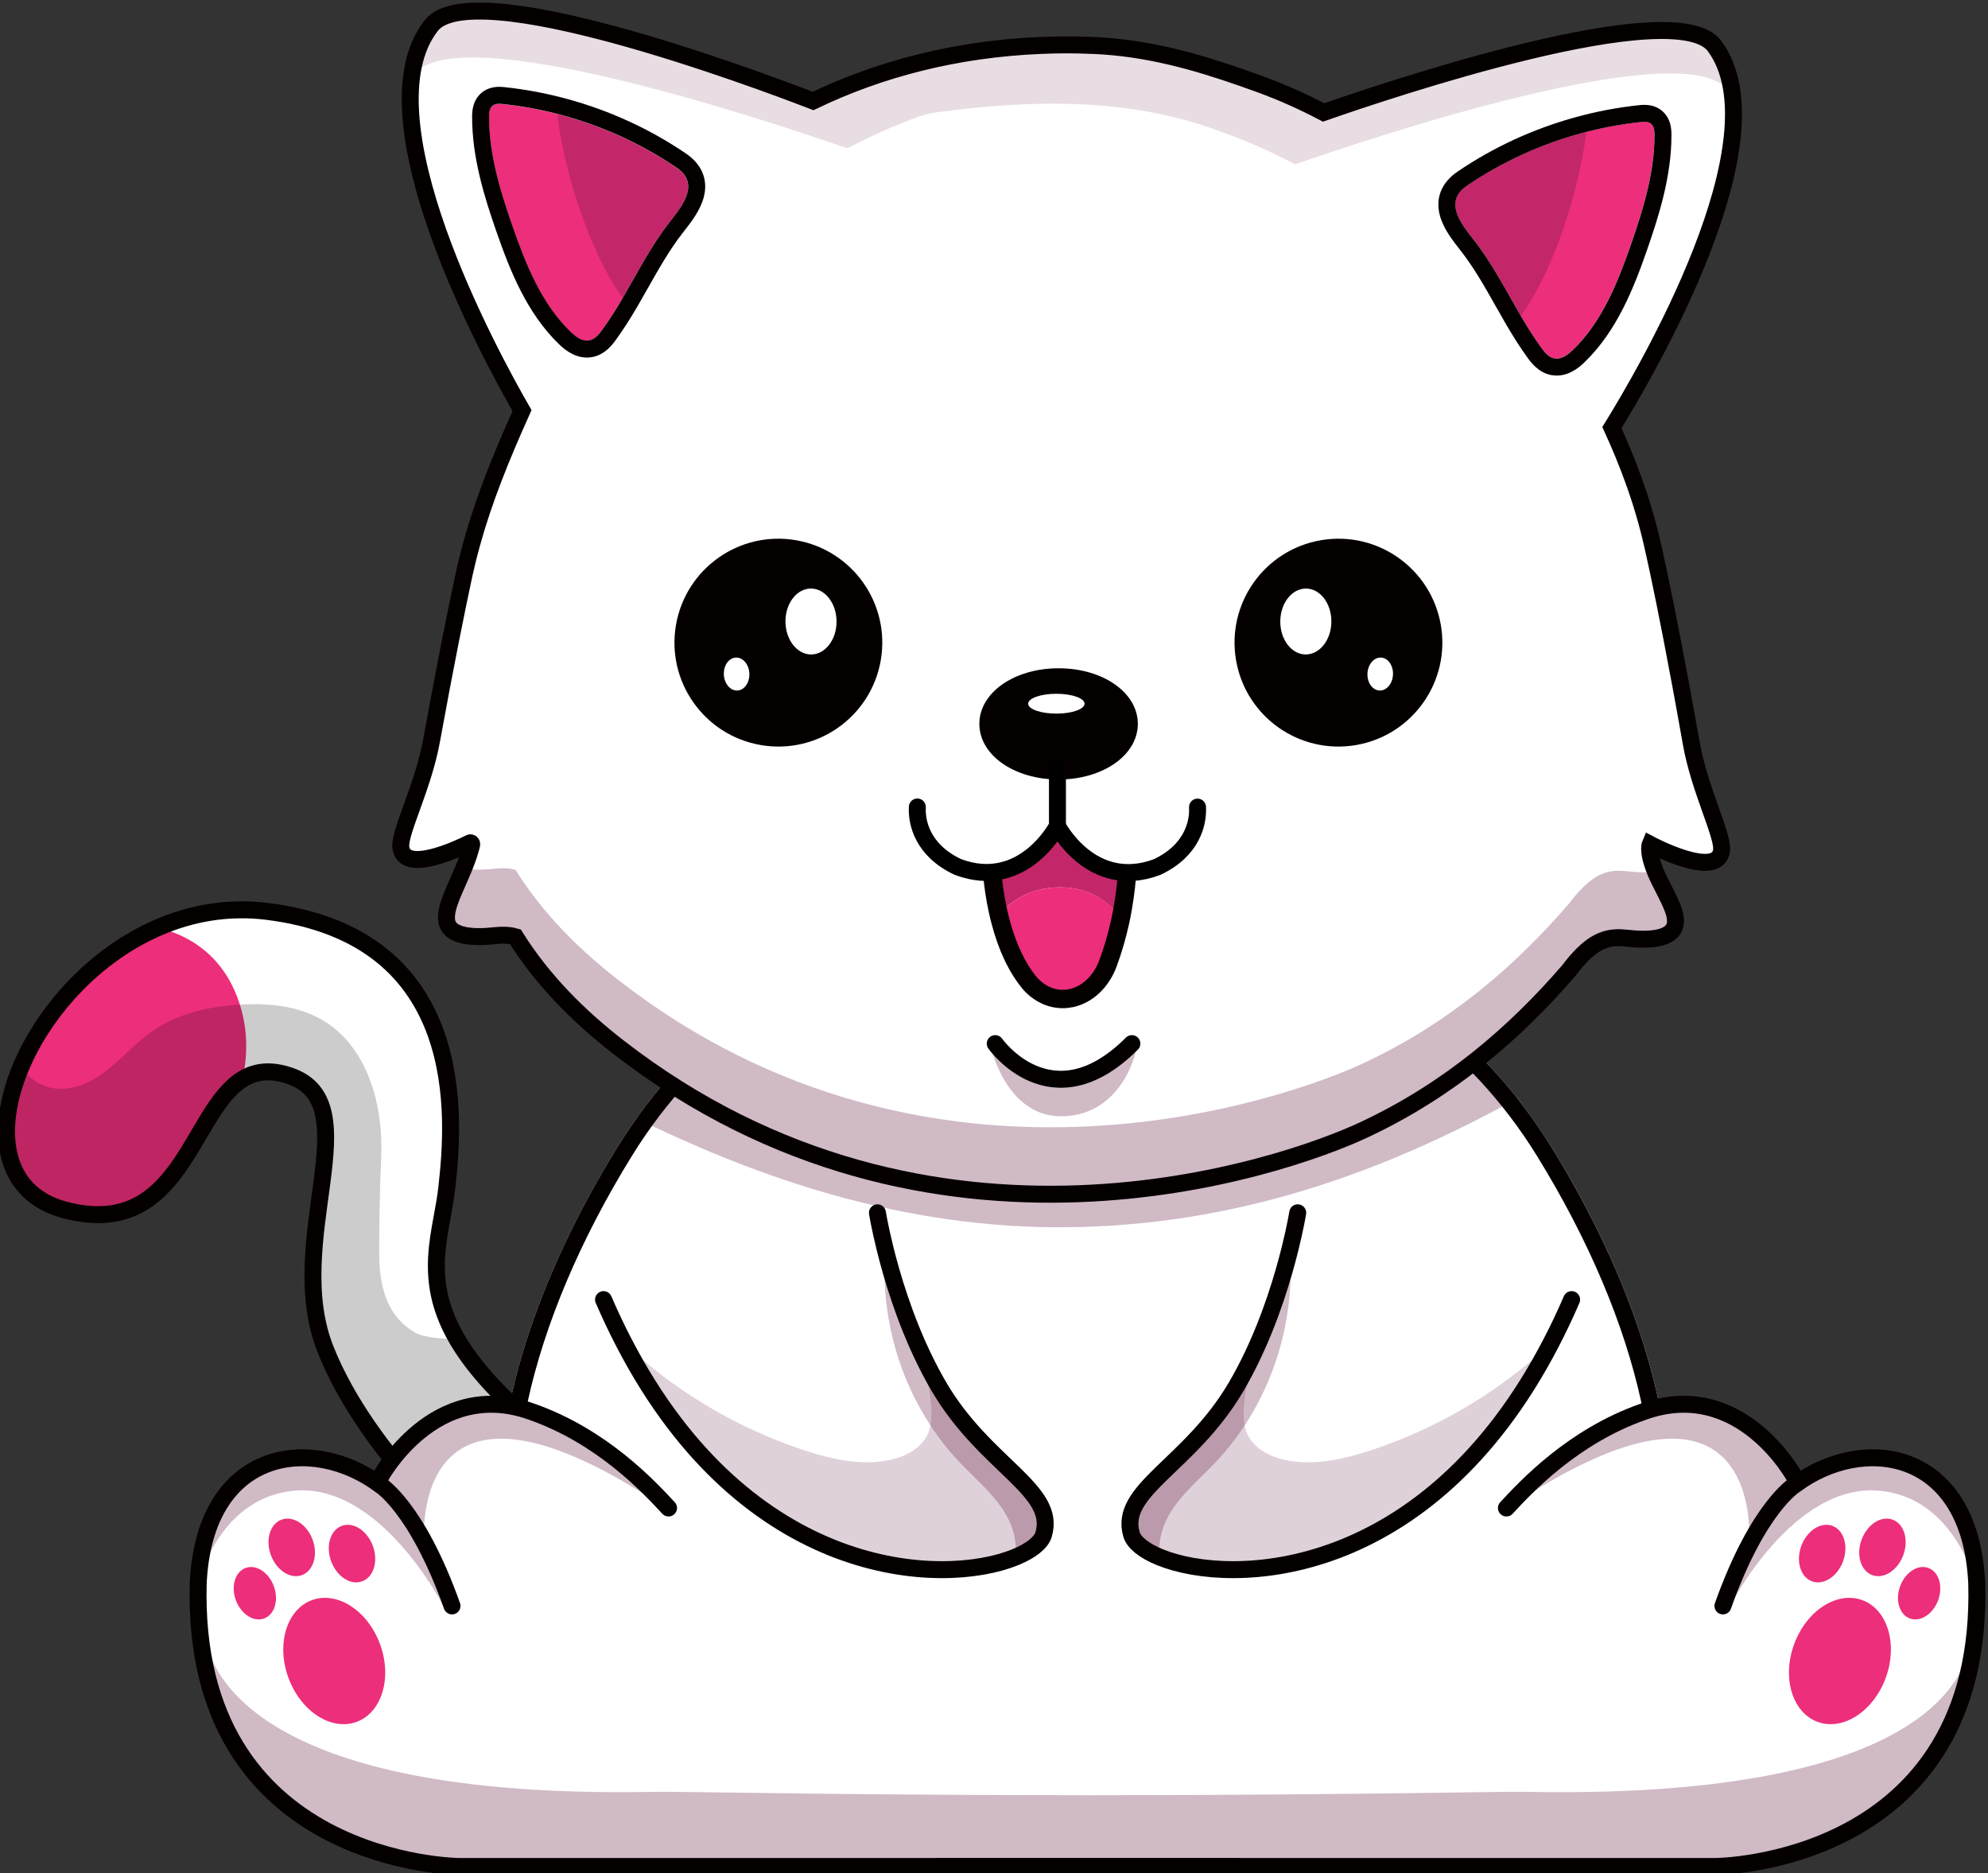
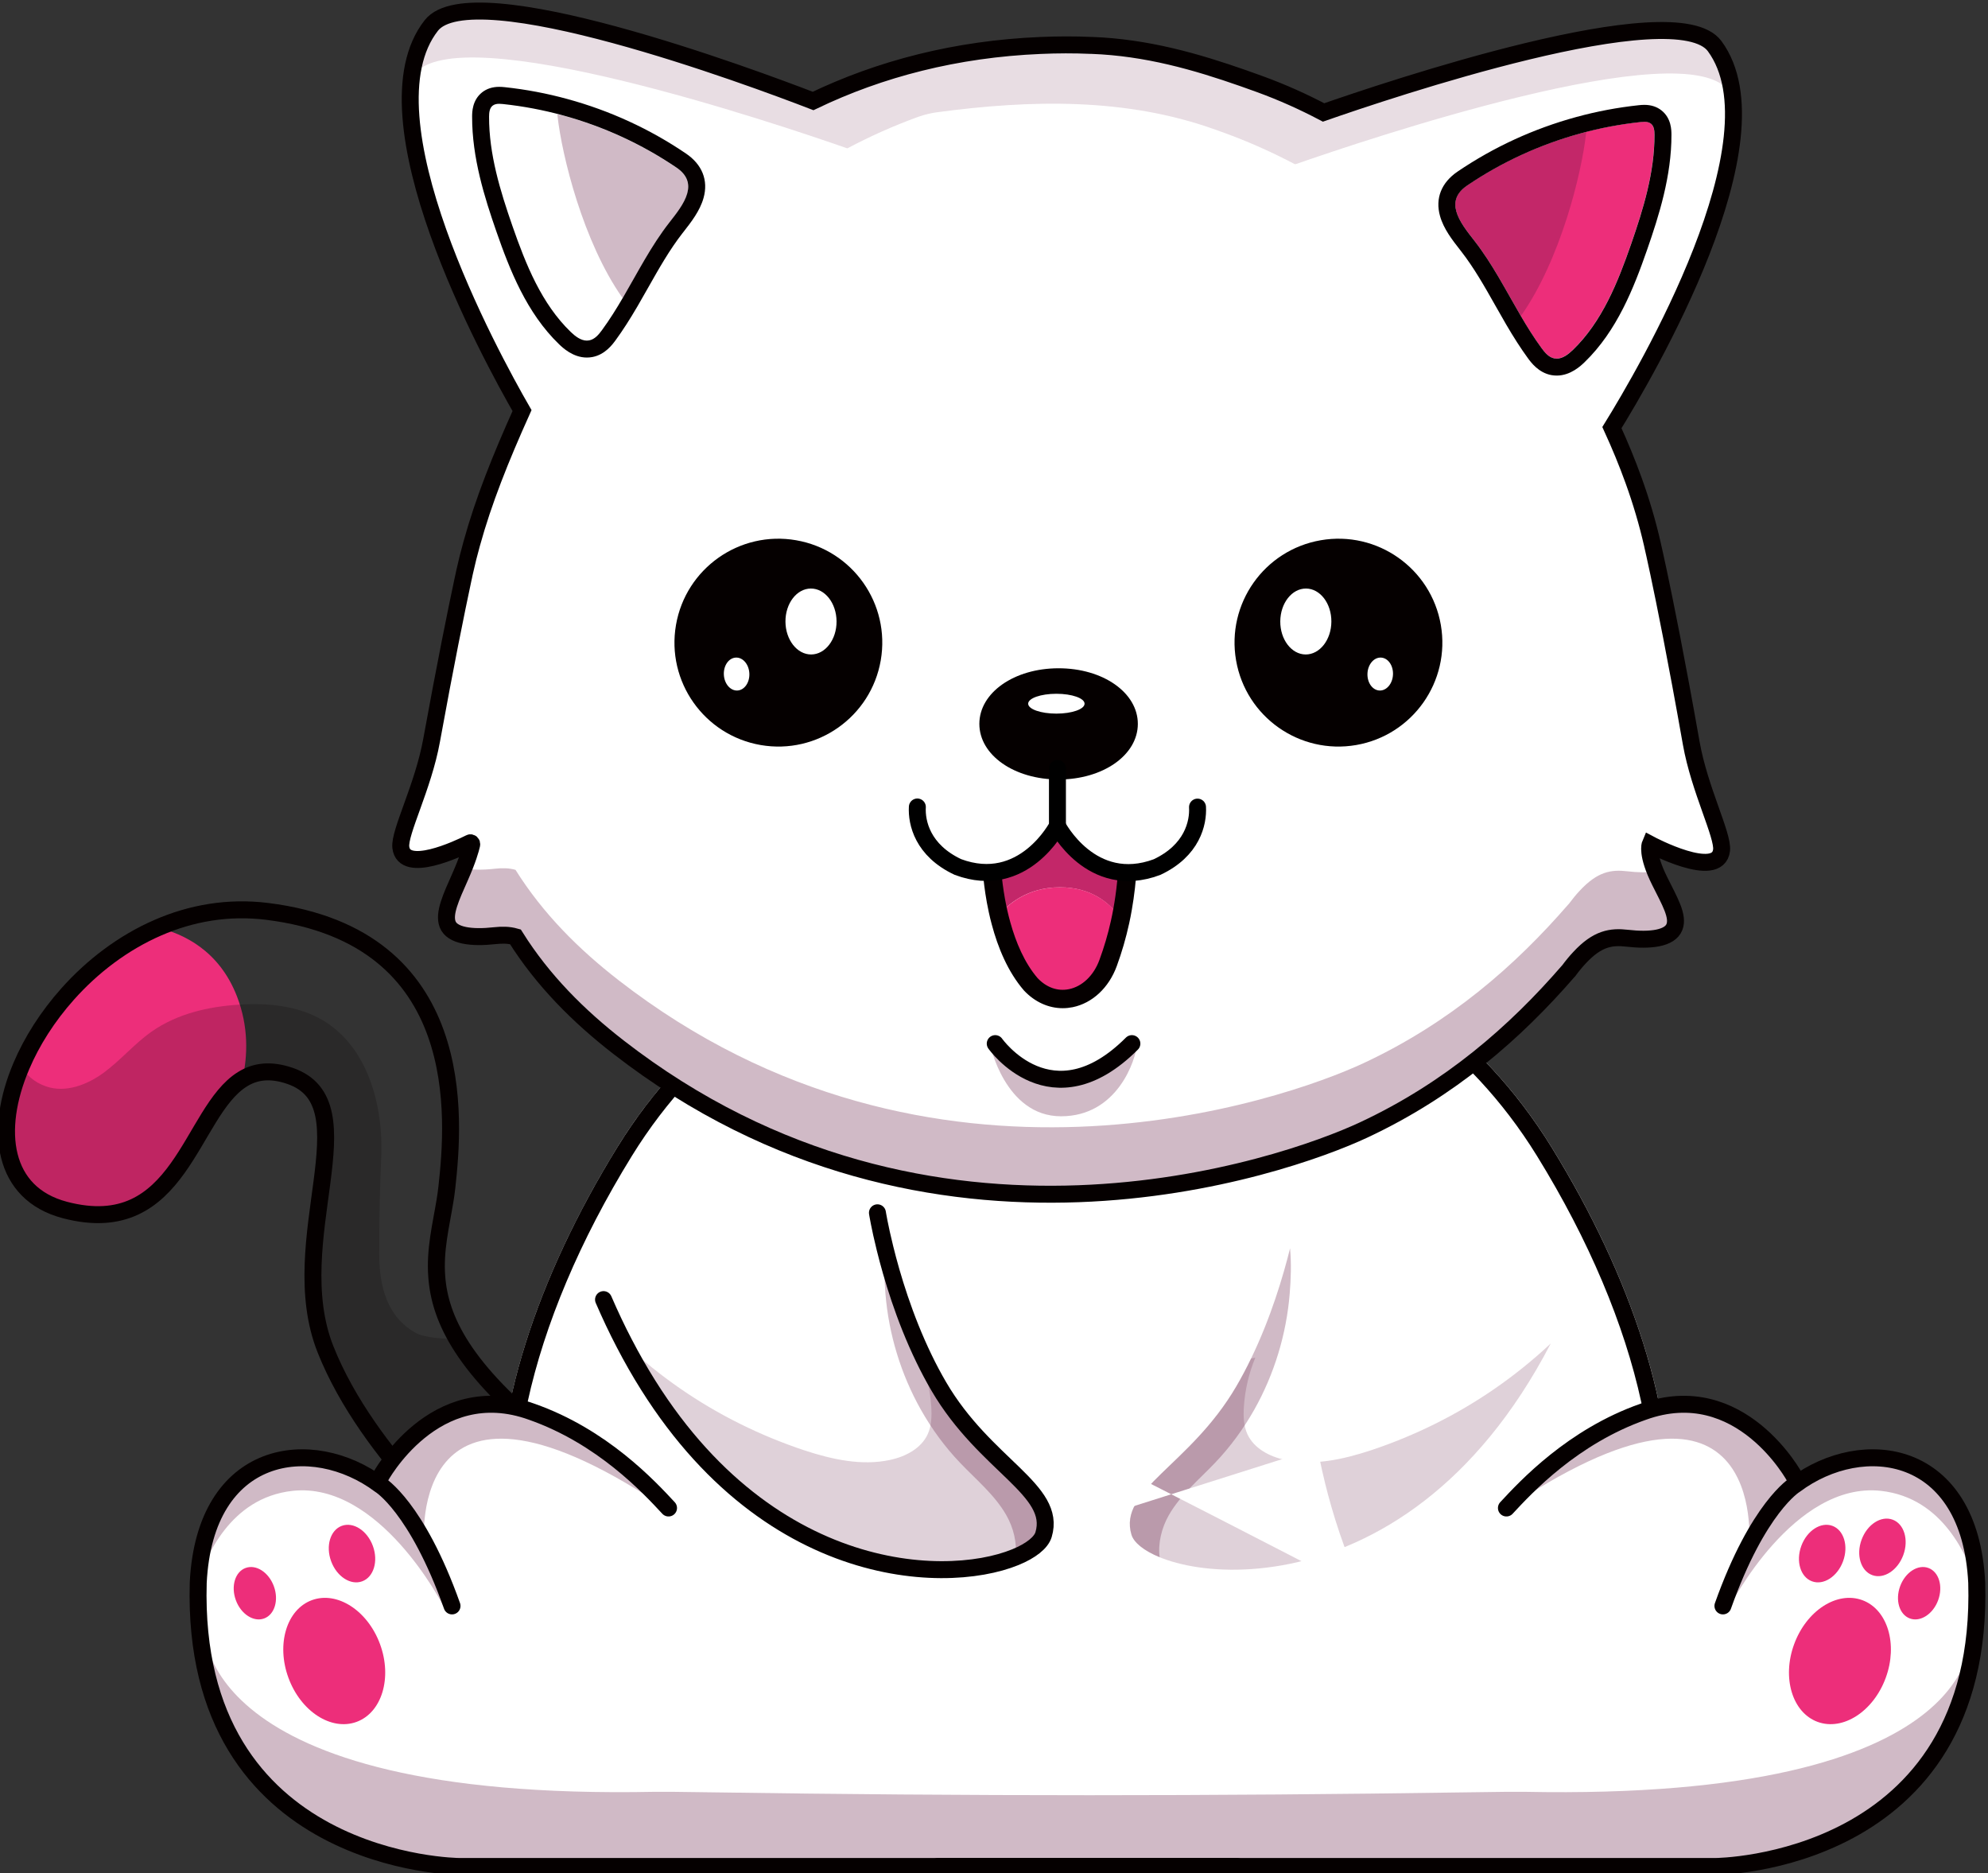
<svg xmlns="http://www.w3.org/2000/svg" xmlns:ns1="http://www.inkscape.org/namespaces/inkscape" xmlns:ns2="http://sodipodi.sourceforge.net/DTD/sodipodi-0.dtd" width="108.549mm" height="102.253mm" version="1.1" viewBox="0 0 108.549 102.253" id="svg20629" ns1:version="0.91 r13725" ns2:docname="happycat.svg">
  <rect x="0" y="0" width="108.549" height="102.253" fill="#333333" stroke="none" />
  <ns2:namedview pagecolor="#ffffff" bordercolor="#666666" borderopacity="1" objecttolerance="10" gridtolerance="10" guidetolerance="10" ns1:pageopacity="0" ns1:pageshadow="2" ns1:window-width="1916" ns1:window-height="1035" id="namedview33672" showgrid="false" fit-margin-top="0" fit-margin-left="0" fit-margin-right="0" fit-margin-bottom="0" ns1:zoom="0.62523308" ns1:cx="21.166136" ns1:cy="256.51653" ns1:window-x="409" ns1:window-y="91" ns1:window-maximized="0" ns1:current-layer="g23596" />
  <defs id="defs20631">
    <clipPath id="clipPath592001">
      <path d="M 0,792 612,792 612,0 0,0 Z" id="path21411" ns1:connector-curvature="0" />
    </clipPath>
    <clipPath id="clipPath592805">
      <path d="m 352.98,363.14 45.463,0 0,-16.845 -45.463,0 z" id="path21512" ns1:connector-curvature="0" />
    </clipPath>
    <clipPath id="clipPath592833">
      <path d="m 320.47,357.81 28.077,0 0,-28.202 -28.077,0 z" id="path21515" ns1:connector-curvature="0" />
    </clipPath>
    <clipPath id="clipPath592857">
      <path d="m 378.44,340.3 21.725,0 0,-11.677 -21.725,0 z" id="path21518" ns1:connector-curvature="0" />
    </clipPath>
    <clipPath id="clipPath592873">
      <path d="m 378.44,345.2 8.313,0 0,-15.937 -8.313,0 z" id="path21521" ns1:connector-curvature="0" />
    </clipPath>
    <clipPath id="clipPath592897">
      <path d="m 352.35,340.3 21.726,0 0,-11.677 -21.726,0 z" id="path21524" ns1:connector-curvature="0" />
    </clipPath>
    <clipPath id="clipPath592913">
      <path d="m 365.76,345.2 8.314,0 0,-15.937 -8.314,0 z" id="path21527" ns1:connector-curvature="0" />
    </clipPath>
    <clipPath id="clipPath592941">
      <path d="m 330.67,325.69 91.372,0 0,-12.175 -91.372,0 z" id="path21530" ns1:connector-curvature="0" />
    </clipPath>
    <clipPath id="clipPath592957">
      <path d="m 409.27,334.43 13.069,0 0,-7.647 -13.069,0 z" id="path21533" ns1:connector-curvature="0" />
    </clipPath>
    <clipPath id="clipPath592973">
      <path d="m 397.59,337.22 15.148,0 0,-7.239 -15.148,0 z" id="path21536" ns1:connector-curvature="0" />
    </clipPath>
    <clipPath id="clipPath592997">
      <path d="m 330.08,334.43 13.068,0 0,-7.647 -13.068,0 z" id="path21539" ns1:connector-curvature="0" />
    </clipPath>
    <clipPath id="clipPath593013">
      <path d="m 340.02,337.18 14.802,0 0,-7.196 -14.802,0 z" id="path21542" ns1:connector-curvature="0" />
    </clipPath>
    <clipPath id="clipPath593073">
      <path d="m 343.17,364.82 63.427,0 0,-16.828 -63.427,0 z" id="path21545" ns1:connector-curvature="0" />
    </clipPath>
    <clipPath id="clipPath593089">
      <path d="m 341.27,408.87 68.276,0 0,-7.733 -68.276,0 z" id="path21548" ns1:connector-curvature="0" />
    </clipPath>
    <clipPath id="clipPath593093">
      <path d="m 341.27,408.87 68.276,0 0,-7.733 -68.276,0 z" id="path21551" ns1:connector-curvature="0" />
    </clipPath>
    <clipPath id="clipPath593125">
      <path d="m 395.23,402.8 6.755,0 0,-9.463 -6.755,0 z" id="path21554" ns1:connector-curvature="0" />
    </clipPath>
    <clipPath id="clipPath593149">
      <path d="m 348.89,403.72 6.755,0 0,-9.463 -6.755,0 z" id="path21557" ns1:connector-curvature="0" />
    </clipPath>
    <clipPath id="clipPath593205">
      <path d="m 371.19,367.74 6.951,0 0,-5.433 -6.951,0 z" id="path21560" ns1:connector-curvature="0" />
    </clipPath>
    <clipPath id="clipPath593269">
      <path d="m 371.21,355.77 7.602,0 0,-3.75 -7.602,0 z" id="path21563" ns1:connector-curvature="0" />
    </clipPath>
  </defs>
  <g transform="translate(2.799,-149.426)" id="g23596">
    <g id="g34216">
      <g id="g27646" clip-path="url(#clipPath592001)" transform="matrix(1.058,0,0,-1.058,-341.493,582.805)">
        <g id="g28140" transform="translate(396.55,318.81)">
          <path style="fill:#ffffff" ns1:connector-curvature="0" id="path28142" d="m 0,0 c -6.65,-1.97 -14.494,-2.425 -20.456,-2.41 -5.961,-0.015 -13.805,0.44 -20.455,2.41 -11.08,3.283 -11.953,14.624 -6.449,26.443 0.638,1.37 1.362,2.747 2.166,4.119 0.208,0.353 0.42,0.708 0.638,1.062 0.318,0.514 0.645,1.006 0.982,1.48 0.455,0.636 0.926,1.238 1.411,1.804 8.639,10.095 21.707,9.412 21.707,9.412 0,0 13.729,0.717 22.346,-10.187 0.109,-0.138 0.217,-0.278 0.324,-0.419 0.473,-0.625 0.93,-1.286 1.365,-1.986 0.022,-0.035 0.044,-0.07 0.066,-0.104 1.952,-3.162 3.486,-6.37 4.528,-9.476 C 11.588,11.975 9.728,2.883 0,0" />
        </g>
        <g style="opacity:0.3" id="g28144" clip-path="url(#clipPath592805)">
          <g id="g28146" transform="translate(398.44,352.94)">
-             <path style="fill:#611940" ns1:connector-curvature="0" id="path28148" d="m 0,0 c -5.692,-3.107 -13.703,-6.694 -23.821,-6.646 -8.736,0.041 -16.158,2.948 -21.643,5.617 0.455,0.636 0.926,1.238 1.411,1.804 8.639,10.095 21.707,9.413 21.707,9.413 0,0 13.73,0.716 22.346,-10.188" />
-           </g>
+             </g>
        </g>
        <g id="g28150" transform="translate(376.62,363.14)">
          <path style="fill:#050000" ns1:connector-curvature="0" id="path28152" d="m 0,0 c -0.341,0 -0.527,-0.01 -0.527,-0.01 0,0 -0.185,0.01 -0.527,0.01 -2.804,0 -16.132,-0.654 -23.573,-12.706 -8.347,-13.52 -9.053,-27.861 3.645,-31.624 6.549,-1.941 14.256,-2.41 20.183,-2.41 l 0.544,0 c 5.927,0 13.635,0.469 20.184,2.41 12.696,3.763 11.991,18.104 3.644,31.624 C 16.132,-0.653 2.804,0 0,0 m -1.054,-0.875 c 0.301,0 0.47,-0.008 0.483,-0.008 l 0.045,-0.003 0.044,0.002 c 0.012,0.001 0.181,0.009 0.482,0.009 2.545,0 15.605,-0.593 22.829,-12.291 5.383,-8.72 7.275,-17.39 5.058,-23.193 -1.343,-3.517 -4.104,-5.916 -8.207,-7.132 -6.624,-1.963 -14.497,-2.375 -19.935,-2.375 l -0.274,10e-4 -0.27,-10e-4 c -5.437,0 -13.31,0.412 -19.934,2.375 -4.104,1.216 -6.865,3.615 -8.207,7.132 -2.217,5.803 -0.327,14.473 5.057,23.193 7.224,11.698 20.284,12.291 22.829,12.291" />
        </g>
        <g id="g28154" transform="translate(348.54,335.4)">
-           <path style="fill:#ffffff" ns1:connector-curvature="0" id="path28156" d="m 0,0 -3.609,-5.797 c 0,0 -5.788,4.787 -8.01,10.403 -2.219,5.613 2.351,12.663 -1.826,14.098 -1.022,0.352 -1.807,0.234 -2.457,-0.173 -2.712,-1.683 -3.162,-8.325 -9.164,-6.746 -3.232,0.852 -3.657,4.115 -2.246,7.427 0.541,1.277 1.359,2.564 2.393,3.721 1.261,1.414 2.849,2.636 4.655,3.42 1.709,0.744 3.618,1.091 5.641,0.84 C -4.177,25.885 -4.96,16.487 -5.351,12.961 -5.378,12.715 -5.412,12.472 -5.453,12.231 -5.658,10.977 -5.978,9.732 -5.873,8.348 -5.713,6.138 -4.48,3.563 0,0" />
-         </g>
+           </g>
        <g id="g28158" transform="translate(332.64,353.93)">
          <path style="fill:#ed2e7a" ns1:connector-curvature="0" id="path28160" d="M 0,0 C -2.711,-1.684 -3.162,-8.325 -9.164,-6.747 -15.165,-5.167 -11.487,4.731 -4.36,7.821 -3.049,7.508 -1.202,6.647 -0.284,4.279 0.321,2.719 0.274,1.227 0,0" />
        </g>
        <g style="opacity:0.2" id="g28162" clip-path="url(#clipPath592833)">
          <g id="g28164" transform="translate(348.54,335.4)">
            <path style="fill:#050000" ns1:connector-curvature="0" id="path28166" d="m 0,0 -3.609,-5.797 c 0,0 -5.788,4.787 -8.01,10.403 -2.219,5.613 2.351,12.663 -1.826,14.098 -1.022,0.352 -1.807,0.234 -2.457,-0.173 -2.712,-1.683 -3.162,-8.325 -9.164,-6.746 -3.232,0.852 -3.657,4.115 -2.246,7.427 0.25,-0.457 0.646,-0.826 1.264,-1.046 1.014,-0.358 2.149,0.079 3.011,0.72 0.864,0.641 1.566,1.482 2.445,2.1 1.314,0.927 2.945,1.3 4.548,1.396 1.462,0.09 2.991,-0.053 4.257,-0.789 2.343,-1.365 3.17,-4.398 3.046,-7.105 -0.075,-1.671 -0.102,-3.315 -0.1,-4.989 0.002,-1.626 0.385,-3.247 1.918,-4.075 0.412,-0.223 1.608,-0.336 2.07,-0.261 C -3.467,3.244 -3.788,3.472 0,0" />
          </g>
        </g>
        <g id="g28168" transform="translate(348.54,335.4)">
          <path style="fill:none;stroke:#050000;stroke-width:0.875;stroke-linecap:round;stroke-miterlimit:10" ns1:connector-curvature="0" id="path28170" stroke-miterlimit="10" d="m 0,0 -3.609,-5.797 c 0,0 -5.788,4.787 -8.01,10.403 -2.219,5.613 2.351,12.663 -1.826,14.098 -1.022,0.352 -1.807,0.234 -2.457,-0.173 -2.712,-1.683 -3.162,-8.325 -9.164,-6.746 -3.232,0.852 -3.657,4.115 -2.246,7.427 0.541,1.277 1.359,2.564 2.393,3.721 1.261,1.414 2.849,2.636 4.655,3.42 1.709,0.744 3.618,1.091 5.641,0.84 C -4.177,25.885 -4.96,16.487 -5.351,12.961 -5.378,12.715 -5.412,12.472 -5.453,12.231 -5.658,10.977 -5.978,9.732 -5.873,8.348 -5.713,6.138 -4.48,3.563 0,0 Z" />
        </g>
        <g id="g28172" transform="translate(378.52,330.43)">
          <path style="fill:#ffffff" ns1:connector-curvature="0" id="path28174" d="m 0,0 c 0.123,-0.408 0.642,-0.829 1.454,-1.162 3.764,-1.541 13.838,-1.19 20.186,11.032 0.371,0.712 0.727,1.463 1.07,2.257 L 8.574,16.606 c 0,0 -0.113,-0.715 -0.389,-1.831 C 7.824,13.321 7.19,11.189 6.172,9.088 5.939,8.604 5.684,8.12 5.407,7.647 3.012,3.552 -0.695,2.317 0,0" />
        </g>
        <g style="opacity:0.2" id="g28176" clip-path="url(#clipPath592857)">
          <g id="g28178" transform="translate(378.52,330.43)">
            <path style="fill:#611940" ns1:connector-curvature="0" id="path28180" d="M 0,0 C 0.69,-2.3 13.921,-4.992 21.64,9.87 21.619,9.851 21.602,9.832 21.585,9.817 20.701,8.991 19.756,8.232 18.76,7.543 16.785,6.176 14.623,5.108 12.344,4.35 10.92,3.884 9.396,3.545 7.933,3.857 7.136,4.027 6.327,4.444 5.986,5.183 5.785,5.619 5.771,6.117 5.801,6.597 5.857,7.468 6.059,8.329 6.392,9.136 6.317,9.12 6.246,9.105 6.172,9.088 5.939,8.604 5.684,8.12 5.407,7.647 3.012,3.552 -0.695,2.317 0,0" />
          </g>
        </g>
        <g style="opacity:0.3" id="g28182" clip-path="url(#clipPath592873)">
          <g id="g28184" transform="translate(378.52,330.43)">
            <path style="fill:#611940" ns1:connector-curvature="0" id="path28186" d="m 0,0 c 0.123,-0.408 0.642,-0.829 1.454,-1.162 -0.093,0.728 0.106,1.526 0.477,2.174 0.598,1.043 1.552,1.825 2.381,2.695 0.789,0.826 1.466,1.752 2.027,2.745 1.031,1.831 1.658,3.89 1.828,5.986 0.061,0.754 0.091,1.559 0.018,2.337 C 7.824,13.321 7.19,11.189 6.172,9.088 5.939,8.604 5.684,8.12 5.407,7.647 3.012,3.552 -0.695,2.317 0,0" />
          </g>
        </g>
        <g id="g28188" transform="translate(387.1,347.04)">
-           <path style="fill:none;stroke:#050000;stroke-width:0.875;stroke-linecap:round;stroke-miterlimit:10" ns1:connector-curvature="0" id="path28190" stroke-miterlimit="10" d="m 0,0 c 0,0 -0.113,-0.716 -0.39,-1.831 -0.36,-1.454 -0.994,-3.586 -2.012,-5.688 -0.233,-0.484 -0.489,-0.967 -0.765,-1.44 -2.395,-4.096 -6.103,-5.33 -5.407,-7.647 0.123,-0.409 0.641,-0.83 1.454,-1.163 3.764,-1.541 13.838,-1.189 20.185,11.033 0.372,0.712 0.728,1.463 1.071,2.257" />
-         </g>
+           </g>
        <g id="g28192" transform="translate(373.99,330.43)">
-           <path style="fill:#ffffff" ns1:connector-curvature="0" id="path28194" d="m 0,0 c -0.123,-0.408 -0.642,-0.829 -1.454,-1.162 -3.764,-1.541 -13.838,-1.19 -20.186,11.032 -0.371,0.712 -0.727,1.463 -1.07,2.257 l 14.136,4.479 c 0,0 0.113,-0.715 0.389,-1.831 0.36,-1.454 0.995,-3.586 2.013,-5.687 C -5.939,8.604 -5.684,8.12 -5.407,7.647 -3.012,3.552 0.695,2.317 0,0" />
+           <path style="fill:#ffffff" ns1:connector-curvature="0" id="path28194" d="m 0,0 l 14.136,4.479 c 0,0 0.113,-0.715 0.389,-1.831 0.36,-1.454 0.995,-3.586 2.013,-5.687 C -5.939,8.604 -5.684,8.12 -5.407,7.647 -3.012,3.552 0.695,2.317 0,0" />
        </g>
        <g style="opacity:0.2" id="g28196" clip-path="url(#clipPath592897)">
          <g id="g28198" transform="translate(373.99,330.43)">
            <path style="fill:#611940" ns1:connector-curvature="0" id="path28200" d="m 0,0 c -0.691,-2.3 -13.921,-4.992 -21.64,9.87 0.021,-0.019 0.037,-0.038 0.055,-0.053 0.884,-0.826 1.829,-1.585 2.824,-2.274 1.976,-1.367 4.138,-2.435 6.417,-3.193 1.424,-0.466 2.948,-0.805 4.411,-0.493 0.797,0.17 1.606,0.587 1.947,1.326 0.2,0.436 0.215,0.934 0.185,1.414 C -5.857,7.468 -6.059,8.329 -6.392,9.136 -6.317,9.12 -6.246,9.105 -6.172,9.088 -5.939,8.604 -5.684,8.12 -5.407,7.647 -3.012,3.552 0.695,2.317 0,0" />
          </g>
        </g>
        <g style="opacity:0.3" id="g28202" clip-path="url(#clipPath592913)">
          <g id="g28204" transform="translate(373.99,330.43)">
            <path style="fill:#611940" ns1:connector-curvature="0" id="path28206" d="m 0,0 c -0.123,-0.408 -0.642,-0.829 -1.454,-1.162 0.093,0.728 -0.106,1.526 -0.477,2.174 -0.598,1.043 -1.552,1.825 -2.381,2.695 -0.789,0.826 -1.466,1.752 -2.027,2.745 -1.031,1.831 -1.658,3.89 -1.828,5.986 -0.062,0.754 -0.092,1.559 -0.018,2.337 0.36,-1.454 0.995,-3.586 2.013,-5.687 C -5.939,8.604 -5.684,8.12 -5.407,7.647 -3.012,3.552 0.695,2.317 0,0" />
          </g>
        </g>
        <g id="g28208" transform="translate(365.41,347.04)">
          <path style="fill:none;stroke:#050000;stroke-width:0.875;stroke-linecap:round;stroke-miterlimit:10" ns1:connector-curvature="0" id="path28210" stroke-miterlimit="10" d="m 0,0 c 0,0 0.113,-0.716 0.39,-1.831 0.359,-1.454 0.994,-3.586 2.012,-5.688 0.233,-0.484 0.489,-0.967 0.765,-1.44 2.395,-4.096 6.103,-5.33 5.407,-7.647 -0.123,-0.409 -0.641,-0.83 -1.454,-1.163 -3.764,-1.541 -13.838,-1.189 -20.185,11.033 -0.372,0.712 -0.728,1.463 -1.071,2.257" />
        </g>
        <g id="g28212" transform="translate(354.56,331.79)">
          <path style="fill:#413757" ns1:connector-curvature="0" id="path28214" d="M 0,0 C 0,0 -9.326,10.982 -14.933,1.722" />
        </g>
        <g id="g28216" transform="translate(422.15,326.75)">
          <path style="fill:#ffffff" ns1:connector-curvature="0" id="path28218" d="m 0,0 c -0.004,-0.598 -0.042,-1.171 -0.11,-1.721 -0.375,-2.958 -1.657,-5.227 -3.194,-6.939 -2.65,-2.954 -6.476,-4.576 -10.446,-4.576 l -64.575,0 c -1.232,-0.006 -3.35,0.152 -5.718,1.18 -1.784,0.775 -3.403,1.918 -4.728,3.395 -1.822,2.027 -3.285,4.844 -3.304,8.661 -0.047,8.814 6.38,9.146 9.66,6.251 1.064,1.4 1.665,2.647 2.325,2.794 4.32,3.144 8.91,-0.858 8.91,-0.858 0,0 4.934,-3.113 6.383,-7.659 1.219,-3.823 4.164,-6.849 7.998,-8.033 7.012,-2.165 14.513,-2.165 21.525,0 l 0.815,0.251 c 3.794,1.172 6.716,4.15 7.959,7.919 1.473,4.464 4.77,7.169 4.77,7.169 0,0 3.373,2.283 5.853,2.522 2.111,0.204 3.466,-1.004 4.187,-1.166 0.601,-0.132 1.431,-1.641 2.405,-2.859 2.451,1.817 6.242,2.103 8.13,-1.074 0.491,-0.821 0.853,-1.876 1.032,-3.196 0.03,-0.223 0.053,-0.453 0.072,-0.69 C -0.046,1.324 -0.042,1.274 -0.04,1.226 -0.012,0.838 0.002,0.429 0,0" />
        </g>
        <g style="opacity:0.3" id="g28220" clip-path="url(#clipPath592941)">
          <g id="g28222" transform="translate(422.04,325.03)">
            <path style="fill:#611940" ns1:connector-curvature="0" id="path28224" d="m 0,0 c -0.375,-2.958 -1.656,-5.228 -3.192,-6.939 -2.652,-2.954 -6.479,-4.577 -10.448,-4.577 l -64.091,0 c -3.969,0 -8.28,1.621 -10.93,4.576 -1.537,1.711 -2.334,3.982 -2.709,6.94 0.407,0.21 0,0.659 0,0.659 0,0 -0.668,-9.008 23.265,-8.526 0.303,0.007 1.407,-0.003 3.006,-0.028 12.942,-0.196 25.885,-0.196 38.827,0 1.599,0.025 2.704,0.035 3.007,0.028 C 0.669,-8.349 -0.23,0.292 -0.23,0.292 -0.23,0.292 -0.408,0.21 0,0" />
          </g>
        </g>
        <g style="opacity:0.3" id="g28226" clip-path="url(#clipPath592957)">
          <g id="g28228" transform="translate(422.34,327.23)">
            <path style="fill:#611940" ns1:connector-curvature="0" id="path28230" d="m 0,0 c 0,-0.047 -0.053,0.263 -0.226,0.744 -0.454,1.264 -1.666,4.36 -4.918,4.718 -4.495,0.493 -7.767,-5.911 -7.767,-5.911 l -0.157,0.47 c 0.495,1.129 1.248,2.782 1.895,3.937 1.825,3.262 7.403,4.905 9.831,0.818 C -0.913,3.285 -0.489,1.799 -0.237,0.891 -0.089,0.364 0,0.032 0,0" />
          </g>
        </g>
        <g style="opacity:0.3" id="g28232" clip-path="url(#clipPath592973)">
          <g id="g28234" transform="translate(397.59,331.57)">
            <path style="fill:#611940" ns1:connector-curvature="0" id="path28236" d="M 0,0 C 13.765,9.428 12.806,-1.588 12.806,-1.588 13.692,0.419 14.187,0.726 15.148,1.69 14.585,2.884 11.539,4.993 11.539,4.993 11.283,5.252 10.654,5.261 10.47,5.64 10.417,5.752 6.539,5.04 6.488,5.162 Z" />
          </g>
        </g>
        <g id="g28238" transform="translate(412.77,333.36)">
          <path style="fill:none;stroke:#050000;stroke-width:0.875;stroke-linecap:round;stroke-miterlimit:10" ns1:connector-curvature="0" id="path28240" stroke-miterlimit="10" d="m 0,0 c 0,0 -2.794,5.238 -7.838,3.415 -3.647,-1.281 -6.053,-3.881 -7.061,-4.967" />
        </g>
        <g id="g28242" transform="translate(368.53,313.31)">
          <path style="fill:none;stroke:#050000;stroke-width:0.875;stroke-linecap:round;stroke-miterlimit:10" ns1:connector-curvature="0" id="path28244" stroke-miterlimit="10" d="m 0,0 40.141,0 c 0,0 13.884,0.069 13.472,14.641 -0.343,6.942 -5.874,7.666 -9.379,5.053 0,0 -1.902,-1.142 -3.719,-6.249" />
        </g>
        <g style="opacity:0.3" id="g28246" clip-path="url(#clipPath592997)">
          <g id="g28248" transform="translate(330.08,327.23)">
            <path style="fill:#611940" ns1:connector-curvature="0" id="path28250" d="m 0,0 c 0,-0.047 0.053,0.263 0.226,0.744 0.453,1.264 1.666,4.36 4.918,4.718 4.495,0.493 7.767,-5.911 7.767,-5.911 l 0.157,0.47 C 12.573,1.15 11.819,2.803 11.173,3.958 9.348,7.22 3.77,8.863 1.341,4.776 0.912,3.285 0.489,1.799 0.236,0.891 0.089,0.364 0,0.032 0,0" />
          </g>
        </g>
        <g style="opacity:0.3" id="g28252" clip-path="url(#clipPath593013)">
          <g id="g28254" transform="translate(354.82,331.57)">
            <path style="fill:#611940" ns1:connector-curvature="0" id="path28256" d="m 0,0 c -13.765,9.428 -12.807,-1.588 -12.807,-1.588 -0.886,2.007 -1.034,2.266 -1.996,3.231 0.564,1.193 2.825,3.266 2.825,3.266 0.257,0.259 1.131,0.309 1.316,0.688 0.053,0.111 4.122,-0.557 4.174,-0.435 z" />
          </g>
        </g>
        <g id="g28258" transform="translate(339.73,333.36)">
          <path style="fill:none;stroke:#050000;stroke-width:0.875;stroke-linecap:round;stroke-miterlimit:10" ns1:connector-curvature="0" id="path28260" stroke-miterlimit="10" d="m 0,0 c 0,0 2.794,5.238 7.838,3.415 3.647,-1.281 6.053,-3.881 7.061,-4.967" />
        </g>
        <g id="g28262" transform="translate(383.97,313.31)">
          <path style="fill:none;stroke:#050000;stroke-width:0.875;stroke-linecap:round;stroke-miterlimit:10" ns1:connector-curvature="0" id="path28264" stroke-miterlimit="10" d="m 0,0 -40.141,0 c 0,0 -13.884,0.069 -13.472,14.641 0.343,6.942 5.874,7.666 9.379,5.053 0,0 1.902,-1.142 3.719,-6.249" />
        </g>
        <g id="g28266" transform="translate(339.74,324.78)">
          <path style="fill:#ed2e7a" ns1:connector-curvature="0" id="path28268" d="M 0,0 C 0.637,-1.734 0.095,-3.529 -1.211,-4.009 -2.517,-4.487 -4.091,-3.47 -4.728,-1.734 -5.363,0 -4.821,1.794 -3.516,2.273 -2.21,2.752 -0.636,1.734 0,0" />
        </g>
        <g id="g28270" transform="translate(339.37,329.85)">
          <path style="fill:#ed2e7a" ns1:connector-curvature="0" id="path28272" d="M 0,0 C 0.29,-0.79 0.043,-1.608 -0.552,-1.826 -1.146,-2.045 -1.864,-1.581 -2.154,-0.79 -2.444,0 -2.197,0.818 -1.603,1.037 -1.007,1.255 -0.29,0.791 0,0" />
        </g>
        <g id="g28274" transform="translate(336.26,330.17)">
-           <path style="fill:#ed2e7a" ns1:connector-curvature="0" id="path28276" d="M 0,0 C 0.29,-0.79 0.043,-1.608 -0.553,-1.826 -1.147,-2.045 -1.865,-1.581 -2.155,-0.79 -2.445,0 -2.198,0.818 -1.603,1.036 -1.008,1.255 -0.29,0.791 0,0" />
-         </g>
+           </g>
        <g id="g28278" transform="translate(334.26,327.77)">
          <path style="fill:#ed2e7a" ns1:connector-curvature="0" id="path28280" d="M 0,0 C 0.265,-0.72 0.039,-1.464 -0.503,-1.663 -1.044,-1.861 -1.697,-1.439 -1.961,-0.72 -2.226,0 -2,0.745 -1.459,0.943 -0.917,1.143 -0.264,0.72 0,0" />
        </g>
        <g id="g28282" transform="translate(412.72,324.78)">
          <path style="fill:#ed2e7a" ns1:connector-curvature="0" id="path28284" d="M 0,0 C -0.637,-1.734 -0.094,-3.529 1.212,-4.009 2.517,-4.487 4.092,-3.47 4.728,-1.734 5.364,0 4.822,1.794 3.517,2.273 2.211,2.752 0.637,1.734 0,0" />
        </g>
        <g id="g28286" transform="translate(413.09,329.85)">
          <path style="fill:#ed2e7a" ns1:connector-curvature="0" id="path28288" d="M 0,0 C -0.29,-0.79 -0.043,-1.608 0.553,-1.826 1.147,-2.045 1.865,-1.581 2.155,-0.79 2.445,0 2.198,0.818 1.603,1.037 1.008,1.255 0.29,0.791 0,0" />
        </g>
        <g id="g28290" transform="translate(416.2,330.17)">
          <path style="fill:#ed2e7a" ns1:connector-curvature="0" id="path28292" d="M 0,0 C -0.29,-0.79 -0.043,-1.608 0.552,-1.826 1.146,-2.045 1.864,-1.581 2.154,-0.79 2.444,0 2.197,0.818 1.603,1.036 1.007,1.255 0.29,0.791 0,0" />
        </g>
        <g id="g28294" transform="translate(418.19,327.77)">
          <path style="fill:#ed2e7a" ns1:connector-curvature="0" id="path28296" d="M 0,0 C -0.264,-0.72 -0.039,-1.464 0.503,-1.663 1.045,-1.861 1.698,-1.439 1.962,-0.72 2.226,0 2.001,0.745 1.459,0.943 0.918,1.143 0.265,0.72 0,0" />
        </g>
        <g id="g28298" transform="translate(407.41,371.27)">
          <path style="fill:#ffffff" ns1:connector-curvature="0" id="path28300" d="m 0,0 c 0.426,-2.397 1.652,-4.744 1.564,-5.52 -0.181,-1.568 -3.684,0.301 -3.684,0.301 0,0 -0.207,-0.491 0.492,-1.895 0.52,-1.044 0.976,-1.809 0.76,-2.369 -0.231,-0.596 -1.25,-0.716 -2.437,-0.579 -0.832,0.097 -1.538,-0.01 -2.459,-1.002 -0.183,-0.193 -0.37,-0.42 -0.566,-0.685 -0.002,-0.002 -0.004,-0.003 -0.006,-0.003 l -0.002,-0.002 c -2.759,-3.185 -6.117,-6.118 -10.565,-8.2 -4.127,-1.931 -22.307,-8.27 -38.461,4.27 -2.057,1.597 -3.905,3.438 -5.321,5.696 -0.348,0.099 -0.692,0.097 -1.062,0.058 -1.189,-0.133 -2.207,-0.01 -2.435,0.589 -0.213,0.559 0.175,1.389 0.651,2.462 0.384,0.864 0.537,1.406 0.592,1.649 0.012,0.061 -0.038,0.111 -0.087,0.088 -0.611,-0.306 -3.414,-1.625 -3.572,-0.227 -0.086,0.777 1.154,3.117 1.588,5.515 0.712,3.911 1.271,6.664 1.626,8.324 0.009,0.046 0.019,0.091 0.03,0.135 0.008,0.044 0.019,0.089 0.027,0.13 0.008,0.043 0.02,0.085 0.028,0.126 0.107,0.484 0.227,0.962 0.361,1.44 0.609,2.205 1.482,4.39 2.596,6.864 -1.606,2.785 -8.379,15.17 -4.681,19.872 2.111,2.686 16.544,-2.677 19.702,-3.897 3.457,1.661 7.378,2.681 11.732,2.865 0.879,0.038 1.741,0.04 2.585,0.004 0.021,0.003 0.045,0.002 0.065,-10e-4 2.835,-0.106 5.376,-0.837 7.816,-1.691 0.286,-0.102 0.571,-0.204 0.855,-0.306 1.16,-0.422 2.254,-0.916 3.293,-1.463 3.198,1.115 18.162,6.172 20.184,3.42 3.531,-4.802 -3.58,-16.896 -5.303,-19.682 0.417,-0.91 0.787,-1.808 1.115,-2.716 0.392,-1.085 0.717,-2.179 0.977,-3.316 0,0 0.003,-0.019 0.012,-0.06 0.073,-0.313 0.42,-1.845 0.971,-4.68 C -0.731,4.033 -0.389,2.2 0,0" />
        </g>
        <g style="opacity:0.3" id="g28302" clip-path="url(#clipPath593073)">
          <g id="g28304" transform="translate(405.79,364.15)">
            <path style="fill:#611940" ns1:connector-curvature="0" id="path28306" d="m 0,0 c 0.52,-1.046 0.976,-1.81 0.76,-2.369 -0.231,-0.596 -1.249,-0.717 -2.438,-0.58 -0.831,0.097 -1.536,-0.01 -2.458,-1.003 -0.182,-0.192 -0.369,-0.419 -0.566,-0.684 -0.002,-0.002 -0.004,-0.002 -0.006,-0.002 L -4.71,-4.64 c -2.76,-3.186 -6.118,-6.12 -10.566,-8.2 -4.125,-1.931 -22.306,-8.269 -38.46,4.27 -2.057,1.597 -3.906,3.437 -5.322,5.695 -0.348,0.1 -0.691,0.098 -1.06,0.059 -1.189,-0.133 -2.207,-0.01 -2.436,0.587 -0.212,0.561 0.176,1.391 0.652,2.462 0.067,0.157 0.13,0.3 0.182,0.437 0.435,-0.096 0.995,-0.094 1.602,-0.025 0.369,0.039 0.712,0.041 1.06,-0.059 1.416,-2.26 3.265,-4.1 5.322,-5.697 16.154,-12.539 34.335,-6.2 38.46,-4.27 4.448,2.082 7.806,5.014 10.566,8.2 l 0.002,0.002 c 0.002,0 0.004,0 0.006,0.002 0.197,0.265 0.384,0.493 0.566,0.686 0.922,0.993 1.627,1.1 2.458,1.003 C -1.142,0.449 -0.641,0.439 -0.23,0.502 -0.168,0.351 -0.092,0.183 0,0" />
          </g>
        </g>
        <g style="opacity:0.3" id="g28308" clip-path="url(#clipPath593089)">
          <g style="opacity:0.5" id="g28310" clip-path="url(#clipPath593093)">
            <g id="g28312" transform="translate(409.55,404.62)">
              <path style="fill:#611940" ns1:connector-curvature="0" id="path28314" d="m 0,0 c -0.064,0.107 -0.137,0.212 -0.211,0.313 -2.239,3.048 -18.826,-2.556 -22.371,-3.792 -1.151,0.607 -2.365,1.155 -3.649,1.622 -0.159,0.057 -0.316,0.113 -0.473,0.17 -4.62,1.661 -9.546,1.539 -14.342,0.898 -0.339,-0.045 -0.672,-0.125 -0.993,-0.24 -0.002,-0.001 -0.004,-0.002 -0.005,-0.002 -1.286,-0.467 -2.499,-1.014 -3.65,-1.623 -3.544,1.237 -20.131,6.841 -22.372,3.793 -0.074,-0.102 -0.146,-0.207 -0.21,-0.314 0.102,1.001 0.391,1.894 0.925,2.619 2.023,2.753 16.987,-2.304 20.185,-3.42 1.038,0.548 2.134,1.043 3.293,1.464 0.284,0.101 0.569,0.101 0.855,0.202 0,0 10.576,2.579 17.76,-0.722 0.286,-0.102 0.571,-0.205 0.856,-0.306 1.159,-0.421 2.255,-0.916 3.293,-1.463 3.198,1.116 18.16,6.173 20.184,3.421 C -0.392,1.893 -0.102,1.001 0,0" />
            </g>
          </g>
        </g>
        <g id="g28316" transform="translate(405.51,402.67)">
          <path style="fill:#ed2e7a" ns1:connector-curvature="0" id="path28318" d="m 0,0 c 0.005,-1.93 -0.571,-3.812 -1.205,-5.636 -0.691,-1.988 -1.502,-4.016 -3.018,-5.475 -0.258,-0.249 -0.589,-0.495 -0.942,-0.429 -0.29,0.054 -0.497,0.303 -0.67,0.541 -0.39,0.534 -0.739,1.095 -1.072,1.666 -0.766,1.308 -1.454,2.668 -2.385,3.863 -0.362,0.463 -0.789,0.993 -0.935,1.515 -0.131,0.471 -0.032,0.935 0.559,1.335 1.786,1.212 3.774,2.122 5.855,2.691 1.015,0.279 2.052,0.474 3.099,0.586 0.184,0.019 0.388,0.03 0.531,-0.085 C -0.021,0.442 -0.001,0.207 0,0" />
        </g>
        <g id="g28320" transform="translate(404.99,404.21)">
          <path style="fill:#050000" ns1:connector-curvature="0" id="path28322" d="m 0,0 c -0.095,0 -0.191,-0.007 -0.283,-0.017 -1.091,-0.116 -2.181,-0.322 -3.238,-0.612 -2.192,-0.6 -4.249,-1.545 -6.115,-2.811 -0.841,-0.57 -1.165,-1.385 -0.91,-2.295 0.186,-0.665 0.64,-1.245 1.041,-1.757 l 0.047,-0.06 c 0.668,-0.858 1.204,-1.807 1.772,-2.811 0.181,-0.319 0.362,-0.638 0.546,-0.956 0.405,-0.692 0.761,-1.246 1.121,-1.74 0.165,-0.227 0.554,-0.762 1.218,-0.885 0.091,-0.016 0.185,-0.025 0.279,-0.025 0.717,0 1.252,0.513 1.428,0.682 1.684,1.622 2.555,3.855 3.239,5.82 0.609,1.752 1.258,3.799 1.253,5.925 C 1.397,-1.309 1.395,-0.695 0.889,-0.29 0.646,-0.096 0.348,0 0,0 m 0,-0.875 c 0.124,0 0.246,-0.021 0.341,-0.097 0.162,-0.13 0.181,-0.365 0.182,-0.572 0.005,-1.93 -0.571,-3.811 -1.205,-5.636 -0.691,-1.987 -1.502,-4.016 -3.017,-5.475 -0.23,-0.22 -0.516,-0.439 -0.823,-0.439 -0.04,0 -0.08,0.004 -0.12,0.011 -0.29,0.053 -0.497,0.302 -0.67,0.541 -0.389,0.534 -0.739,1.094 -1.072,1.666 -0.765,1.307 -1.454,2.668 -2.385,3.862 -0.362,0.463 -0.789,0.993 -0.934,1.515 -0.132,0.471 -0.032,0.935 0.558,1.335 1.787,1.212 3.775,2.122 5.855,2.691 1.016,0.279 2.053,0.474 3.1,0.586 0.061,0.007 0.127,0.012 0.19,0.012" />
        </g>
        <g style="opacity:0.3" id="g28324" clip-path="url(#clipPath593125)">
          <g id="g28326" transform="translate(401.99,402.8)">
            <path style="fill:#611940" ns1:connector-curvature="0" id="path28328" d="m 0,0 c -0.002,-0.021 -0.006,-0.044 -0.009,-0.067 -0.227,-2.069 -1.323,-6.515 -3.348,-9.395 -0.009,0 -0.019,0 -0.028,-10e-4 -0.765,1.307 -1.454,2.668 -2.385,3.862 -0.362,0.463 -0.789,0.994 -0.934,1.515 -0.132,0.471 -0.032,0.935 0.558,1.336 1.787,1.211 3.775,2.121 5.855,2.69 C -0.189,-0.044 -0.093,-0.025 0,0" />
          </g>
        </g>
        <g id="g28330" transform="translate(345.36,403.59)">
-           <path style="fill:#ed2e7a" ns1:connector-curvature="0" id="path28332" d="m 0,0 c -0.004,-1.93 0.571,-3.812 1.205,-5.635 0.692,-1.988 1.502,-4.016 3.018,-5.476 0.258,-0.249 0.589,-0.495 0.942,-0.428 0.29,0.053 0.497,0.302 0.671,0.54 0.39,0.535 0.739,1.095 1.072,1.666 0.765,1.309 1.453,2.668 2.385,3.864 0.361,0.463 0.788,0.992 0.934,1.514 0.131,0.471 0.032,0.935 -0.559,1.335 C 7.882,-1.408 5.895,-0.498 3.813,0.071 2.798,0.35 1.761,0.545 0.715,0.657 0.531,0.676 0.327,0.687 0.183,0.572 0.021,0.442 0.001,0.208 0,0" />
-         </g>
+           </g>
        <g id="g28334" transform="translate(345.89,405.14)">
          <path style="fill:#050000" ns1:connector-curvature="0" id="path28336" d="m 0,0 c -0.348,0 -0.645,-0.096 -0.885,-0.286 -0.51,-0.409 -0.512,-1.023 -0.513,-1.254 -0.004,-2.128 0.644,-4.175 1.253,-5.927 0.684,-1.965 1.555,-4.198 3.238,-5.819 0.177,-0.17 0.712,-0.683 1.43,-0.683 0.093,0 0.188,0.009 0.283,0.026 0.659,0.122 1.048,0.657 1.214,0.886 0.359,0.492 0.715,1.046 1.121,1.74 0.184,0.316 0.364,0.635 0.545,0.954 0.568,1.005 1.105,1.953 1.773,2.812 l 0.047,0.059 c 0.4,0.512 0.854,1.092 1.04,1.758 0.255,0.909 -0.068,1.725 -0.911,2.295 -1.864,1.265 -3.922,2.211 -6.114,2.81 -1.057,0.29 -2.146,0.496 -3.237,0.612 C 0.191,-0.007 0.096,0 0,0 m 0,-0.875 c 0.064,0 0.129,-0.005 0.191,-0.012 1.046,-0.112 2.083,-0.307 3.099,-0.586 2.081,-0.569 4.068,-1.479 5.855,-2.691 0.59,-0.399 0.69,-0.864 0.558,-1.335 C 9.558,-6.021 9.131,-6.55 8.77,-7.013 7.838,-8.208 7.149,-9.568 6.385,-10.876 c -0.333,-0.572 -0.683,-1.132 -1.073,-1.666 -0.173,-0.239 -0.38,-0.488 -0.67,-0.541 -0.039,-0.007 -0.08,-0.011 -0.119,-0.011 -0.307,0 -0.594,0.219 -0.824,0.439 -1.515,1.46 -2.325,3.488 -3.017,5.476 -0.634,1.824 -1.209,3.705 -1.205,5.635 0.001,0.208 0.02,0.442 0.182,0.572 0.096,0.076 0.217,0.097 0.341,0.097" />
        </g>
        <g style="opacity:0.3" id="g28338" clip-path="url(#clipPath593149)">
          <g id="g28340" transform="translate(348.89,403.72)">
            <path style="fill:#611940" ns1:connector-curvature="0" id="path28342" d="m 0,0 c 0.002,-0.021 0.005,-0.044 0.008,-0.067 0.227,-2.069 1.324,-6.515 3.348,-9.395 0.01,0 0.019,0 0.029,-10e-4 0.764,1.308 1.453,2.668 2.385,3.863 0.361,0.463 0.788,0.993 0.933,1.514 C 6.835,-3.615 6.735,-3.15 6.145,-2.75 4.358,-1.539 2.371,-0.629 0.29,-0.06 0.189,-0.044 0.093,-0.024 0,0" />
          </g>
        </g>
        <g id="g28344" transform="translate(407.41,371.27)">
          <path style="fill:none;stroke:#050000;stroke-width:0.875;stroke-linecap:round;stroke-miterlimit:10" ns1:connector-curvature="0" id="path28346" stroke-miterlimit="10" d="m 0,0 c 0.426,-2.397 1.652,-4.744 1.564,-5.52 -0.181,-1.568 -3.684,0.301 -3.684,0.301 0,0 -0.207,-0.491 0.492,-1.895 0.52,-1.044 0.976,-1.809 0.76,-2.369 -0.231,-0.596 -1.25,-0.716 -2.437,-0.579 -0.832,0.097 -1.538,-0.01 -2.459,-1.002 -0.183,-0.193 -0.37,-0.42 -0.566,-0.685 -0.002,-0.002 -0.004,-0.003 -0.006,-0.003 l -0.002,-0.002 c -2.759,-3.185 -6.117,-6.118 -10.565,-8.2 -4.127,-1.931 -22.307,-8.27 -38.461,4.27 -2.057,1.597 -3.905,3.438 -5.321,5.696 -0.348,0.099 -0.692,0.097 -1.062,0.058 -1.189,-0.133 -2.207,-0.01 -2.435,0.589 -0.213,0.559 0.175,1.389 0.651,2.462 0.384,0.864 0.537,1.406 0.592,1.649 0.012,0.061 -0.038,0.111 -0.087,0.088 -0.611,-0.306 -3.414,-1.625 -3.572,-0.227 -0.086,0.777 1.154,3.117 1.588,5.515 0.712,3.911 1.271,6.664 1.626,8.324 0.009,0.046 0.019,0.091 0.03,0.135 0.008,0.044 0.019,0.089 0.027,0.13 0.008,0.043 0.02,0.085 0.028,0.126 0.107,0.484 0.227,0.962 0.361,1.44 0.609,2.205 1.482,4.39 2.596,6.864 -1.606,2.785 -8.379,15.17 -4.681,19.872 2.111,2.686 16.544,-2.677 19.702,-3.897 3.457,1.661 7.378,2.681 11.732,2.865 0.879,0.038 1.741,0.04 2.585,0.004 0.021,0.003 0.045,0.002 0.065,-10e-4 2.835,-0.106 5.376,-0.837 7.816,-1.691 0.286,-0.102 0.571,-0.204 0.855,-0.306 1.16,-0.422 2.254,-0.916 3.293,-1.463 3.198,1.115 18.162,6.172 20.184,3.42 3.531,-4.802 -3.58,-16.896 -5.303,-19.682 0.417,-0.91 0.787,-1.808 1.115,-2.716 0.392,-1.085 0.717,-2.179 0.977,-3.316 0,0 0.003,-0.019 0.012,-0.06 0.073,-0.313 0.42,-1.845 0.971,-4.68 C -0.731,4.033 -0.389,2.2 0,0 Z" />
        </g>
        <g id="g28348" transform="translate(384.35,375.62)">
          <path style="fill:#050000" ns1:connector-curvature="0" id="path28350" d="m 0,0 c 0.464,-2.68 3.014,-4.476 5.693,-4.012 2.68,0.465 4.476,3.014 4.012,5.694 C 9.24,4.361 6.691,6.158 4.012,5.693 1.331,5.229 -0.465,2.68 0,0" />
          <path style="fill:none;stroke:#050000;stroke-width:0.875;stroke-linecap:round;stroke-miterlimit:10" ns1:connector-curvature="0" id="path28352" stroke-miterlimit="10" d="m 0,0 c 0.464,-2.68 3.014,-4.476 5.693,-4.012 2.68,0.465 4.476,3.014 4.012,5.694 C 9.24,4.361 6.691,6.158 4.012,5.693 1.331,5.229 -0.465,2.68 0,0 Z" />
        </g>
        <g id="g28354" transform="translate(386.2,377.56)">
          <path style="fill:#ffffff" ns1:connector-curvature="0" id="path28356" d="M 0,0 C -0.006,-0.939 0.579,-1.705 1.308,-1.71 2.036,-1.714 2.631,-0.957 2.637,-0.018 2.644,0.923 2.058,1.687 1.33,1.692 0.602,1.697 0.007,0.939 0,0" />
        </g>
        <g id="g28358" transform="translate(390.7,374.87)">
          <path style="fill:#ffffff" ns1:connector-curvature="0" id="path28360" d="M 0,0 C -0.021,-0.469 0.256,-0.863 0.62,-0.88 0.983,-0.896 1.296,-0.529 1.317,-0.061 1.339,0.409 1.062,0.803 0.698,0.819 0.334,0.837 0.021,0.47 0,0" />
        </g>
        <g id="g28362" transform="translate(365.15,375.62)">
          <path style="fill:#050000" ns1:connector-curvature="0" id="path28364" d="m 0,0 c -0.465,-2.68 -3.014,-4.476 -5.693,-4.012 -2.68,0.465 -4.477,3.014 -4.012,5.694 0.465,2.679 3.014,4.476 5.693,4.011 C -1.332,5.229 0.464,2.68 0,0" />
          <path style="fill:none;stroke:#050000;stroke-width:0.875;stroke-linecap:round;stroke-miterlimit:10" ns1:connector-curvature="0" id="path28366" stroke-miterlimit="10" d="m 0,0 c -0.465,-2.68 -3.014,-4.476 -5.693,-4.012 -2.68,0.465 -4.477,3.014 -4.012,5.694 0.465,2.679 3.014,4.476 5.693,4.011 C -1.332,5.229 0.464,2.68 0,0 Z" />
        </g>
        <g id="g28368" transform="translate(363.3,377.56)">
          <path style="fill:#ffffff" ns1:connector-curvature="0" id="path28370" d="m 0,0 c 0.007,-0.939 -0.579,-1.705 -1.307,-1.71 -0.728,-0.004 -1.323,0.753 -1.33,1.692 -0.006,0.941 0.58,1.705 1.308,1.71 C -0.601,1.697 -0.006,0.939 0,0" />
        </g>
        <g id="g28372" transform="translate(358.8,374.87)">
          <path style="fill:#ffffff" ns1:connector-curvature="0" id="path28374" d="m 0,0 c 0.022,-0.469 -0.255,-0.863 -0.619,-0.88 -0.363,-0.016 -0.676,0.351 -0.697,0.819 -0.022,0.47 0.255,0.864 0.619,0.88 C -0.333,0.837 -0.021,0.47 0,0" />
        </g>
        <g id="g28376" transform="translate(378.14,364.7)">
          <path style="fill:#ed2e7a" ns1:connector-curvature="0" id="path28378" d="m 0,0 c -0.038,-0.526 -0.12,-1.389 -0.297,-2.319 -0.464,0.633 -1.381,1.456 -3.015,1.456 -1.696,0 -2.718,-0.888 -3.234,-1.529 -0.263,1.094 -0.369,2.083 -0.406,2.508 2.858,0.312 3.431,2.926 3.431,2.926 0,0 0.649,-2.773 3.521,-3.042" />
        </g>
        <g style="opacity:0.3" id="g28380" clip-path="url(#clipPath593205)">
          <g id="g28382" transform="translate(378.14,364.7)">
            <path style="fill:#611940" ns1:connector-curvature="0" id="path28384" d="m 0,0 c -0.038,-0.526 -0.12,-1.389 -0.297,-2.319 -0.464,0.633 -1.381,1.456 -3.015,1.456 -1.696,0 -2.718,-0.888 -3.234,-1.529 -0.263,1.094 -0.369,2.083 -0.406,2.508 2.858,0.312 3.431,2.926 3.431,2.926 0,0 0.649,-2.773 3.521,-3.042" />
          </g>
        </g>
        <g id="g28386" transform="translate(377.85,362.38)">
          <path style="fill:#ed2e7a" ns1:connector-curvature="0" id="path28388" d="m 0,0 c -0.38,-1.984 -1.192,-4.282 -2.919,-4.28 -1.914,0.001 -2.866,2.266 -3.33,4.208 0.516,0.64 1.538,1.528 3.234,1.528 C -1.381,1.456 -0.464,0.634 0,0" />
        </g>
        <g id="g28390" transform="translate(378.71,364.98)">
          <path style="fill:#050000" ns1:connector-curvature="0" id="path28392" d="m 0,0 c -0.042,-0.79 -0.127,-1.552 -0.257,-2.288 -0.04,-0.235 -0.086,-0.47 -0.137,-0.701 -0.164,-0.752 -0.376,-1.481 -0.638,-2.196 -0.4,-1.088 -1.225,-1.858 -2.208,-2.06 -0.167,-0.033 -0.332,-0.05 -0.498,-0.05 -0.705,0 -1.388,0.306 -1.926,0.876 l -0.011,0.012 c -0.824,0.953 -1.33,2.205 -1.637,3.357 -0.06,0.216 -0.11,0.43 -0.155,0.636 -0.295,1.357 -0.329,2.451 -0.331,2.538 -0.006,0.215 0.163,0.392 0.377,0.397 0.215,0.007 0.392,-0.163 0.398,-0.376 0,-0.018 0.025,-0.824 0.218,-1.896 0.07,-0.386 0.161,-0.807 0.283,-1.237 0.285,-1.021 0.731,-2.098 1.427,-2.906 0.483,-0.507 1.085,-0.717 1.699,-0.592 0.718,0.147 1.331,0.733 1.636,1.568 0.241,0.654 0.438,1.32 0.591,2.008 0.095,0.427 0.175,0.86 0.237,1.304 0.077,0.534 0.127,1.083 0.158,1.648 0.011,0.212 0.191,0.378 0.407,0.365 C -0.153,0.396 0.011,0.214 0,0" />
          <path style="fill:none;stroke:#050000;stroke-width:0.175;stroke-miterlimit:10" ns1:connector-curvature="0" id="path28394" stroke-miterlimit="10" d="m 0,0 c -0.042,-0.79 -0.127,-1.552 -0.257,-2.288 -0.04,-0.235 -0.086,-0.47 -0.137,-0.701 -0.164,-0.752 -0.376,-1.481 -0.638,-2.196 -0.4,-1.088 -1.225,-1.858 -2.208,-2.06 -0.167,-0.033 -0.332,-0.05 -0.498,-0.05 -0.705,0 -1.388,0.306 -1.926,0.876 l -0.011,0.012 c -0.824,0.953 -1.33,2.205 -1.637,3.357 -0.06,0.216 -0.11,0.43 -0.155,0.636 -0.295,1.357 -0.329,2.451 -0.331,2.538 -0.006,0.215 0.163,0.392 0.377,0.397 0.215,0.007 0.392,-0.163 0.398,-0.376 0,-0.018 0.025,-0.824 0.218,-1.896 0.07,-0.386 0.161,-0.807 0.283,-1.237 0.285,-1.021 0.731,-2.098 1.427,-2.906 0.483,-0.507 1.085,-0.717 1.699,-0.592 0.718,0.147 1.331,0.733 1.636,1.568 0.241,0.654 0.438,1.32 0.591,2.008 0.095,0.427 0.175,0.86 0.237,1.304 0.077,0.534 0.127,1.083 0.158,1.648 0.011,0.212 0.191,0.378 0.407,0.365 C -0.153,0.396 0.011,0.214 0,0 Z" />
        </g>
        <g id="g28396" transform="translate(367.57,368.2)">
          <path style="fill:#ffffff" ns1:connector-curvature="0" id="path28398" d="M 0,0 C -0.071,-4.568 7.108,-4.681 7.181,-0.112" />
        </g>
        <g id="g28400" transform="translate(371.18,364.59)">
          <path style="fill:#611940" ns1:connector-curvature="0" id="path28402" d="M 0,0 C -0.023,0 -0.047,0 -0.07,0.001 -1.04,0.016 -1.941,0.345 -2.605,0.927 -3.358,1.586 -3.747,2.514 -3.73,3.61 l 0.251,-0.004 c -0.015,-1.02 0.343,-1.88 1.039,-2.49 0.62,-0.543 1.463,-0.849 2.374,-0.864 0.904,-0.014 1.762,0.267 2.4,0.789 0.714,0.587 1.1,1.437 1.116,2.457 L 3.701,3.494 C 3.685,2.397 3.267,1.482 2.493,0.847 1.827,0.3 0.944,0 0,0" />
        </g>
        <g id="g28404" transform="translate(374.75,368.09)">
          <path style="fill:#ffffff" ns1:connector-curvature="0" id="path28406" d="M 0,0 C -0.072,-4.568 7.108,-4.681 7.18,-0.112" />
        </g>
        <g id="g28408" transform="translate(378.35,364.48)">
          <path style="fill:#611940" ns1:connector-curvature="0" id="path28410" d="m 0,0 c -0.737,0 -1.476,0.187 -2.099,0.561 -1.072,0.641 -1.651,1.725 -1.63,3.05 L -3.478,3.607 C -3.496,2.375 -2.961,1.37 -1.97,0.776 -0.836,0.098 0.702,0.074 1.856,0.717 2.865,1.278 3.433,2.267 3.451,3.499 L 3.703,3.495 C 3.683,2.169 3.07,1.104 1.979,0.497 1.383,0.165 0.691,0 0,0" />
        </g>
        <g id="g28412" transform="translate(378.03,372.27)">
          <path style="fill:#050000" ns1:connector-curvature="0" id="path28414" d="m 0,0 c 0,-1.203 -1.548,-2.179 -3.457,-2.179 -1.908,0 -3.456,0.976 -3.456,2.179 0,1.203 1.548,2.179 3.456,2.179 C -1.548,2.179 0,1.203 0,0" />
        </g>
        <g id="g28416" transform="translate(374.76,373.56)">
          <path style="fill:#050000" ns1:connector-curvature="0" id="path28418" d="m 0,0 c -1.437,0 -2.512,-0.682 -2.512,-1.291 0,-0.61 1.075,-1.292 2.512,-1.292 1.437,0 2.511,0.682 2.511,1.292 C 2.511,-0.682 1.437,0 0,0 m 0,-4.161 c -2.294,0 -4.09,1.261 -4.09,2.87 0,1.609 1.796,2.869 4.09,2.869 2.293,0 4.089,-1.26 4.089,-2.869 0,-1.609 -1.796,-2.87 -4.089,-2.87" />
        </g>
        <g id="g28420" transform="translate(376.1,373.31)">
          <path style="fill:#ffffff" ns1:connector-curvature="0" id="path28422" d="m 0,0 c 0,-0.283 -0.651,-0.512 -1.455,-0.512 -0.804,0 -1.456,0.229 -1.456,0.512 0,0.282 0.652,0.512 1.456,0.512 C -0.651,0.512 0,0.282 0,0" />
        </g>
        <g id="g28424" transform="translate(374.7,367)">
          <path style="fill:none;stroke:#000000;stroke-width:0.875;stroke-linecap:round;stroke-miterlimit:10" ns1:connector-curvature="0" id="path28426" stroke-miterlimit="10" d="M 0,0 C 0,0 1.749,-3.388 5.137,-2.122 6.961,-1.266 7.274,0.16 7.229,0.974" />
        </g>
        <g id="g28428" transform="translate(367.47,367.98)">
          <path style="fill:none;stroke:#000000;stroke-width:0.875;stroke-linecap:round;stroke-miterlimit:10" ns1:connector-curvature="0" id="path28430" stroke-miterlimit="10" d="M 0,0 C -0.045,-0.813 0.269,-2.239 2.093,-3.096 5.48,-4.361 7.23,-0.974 7.23,-0.974 l 0,2.962" />
        </g>
        <g style="opacity:0.3" id="g28432" clip-path="url(#clipPath593269)">
          <g id="g28434" transform="translate(371.21,355.77)">
            <path style="fill:#611940" ns1:connector-curvature="0" id="path28436" d="M 0,0 C 0,0 0.762,-3.75 3.675,-3.75 6.588,-3.75 7.538,-0.844 7.602,0 7.602,0 3.65,-3.955 0,0" />
          </g>
        </g>
        <g id="g28438" transform="translate(371.49,355.77)">
          <path style="fill:none;stroke:#050000;stroke-width:0.875;stroke-linecap:round;stroke-miterlimit:10" ns1:connector-curvature="0" id="path28440" stroke-miterlimit="10" d="M 0,0 C 0,0 2.912,-4.14 7.052,0" />
        </g>
      </g>
    </g>
  </g>
</svg>